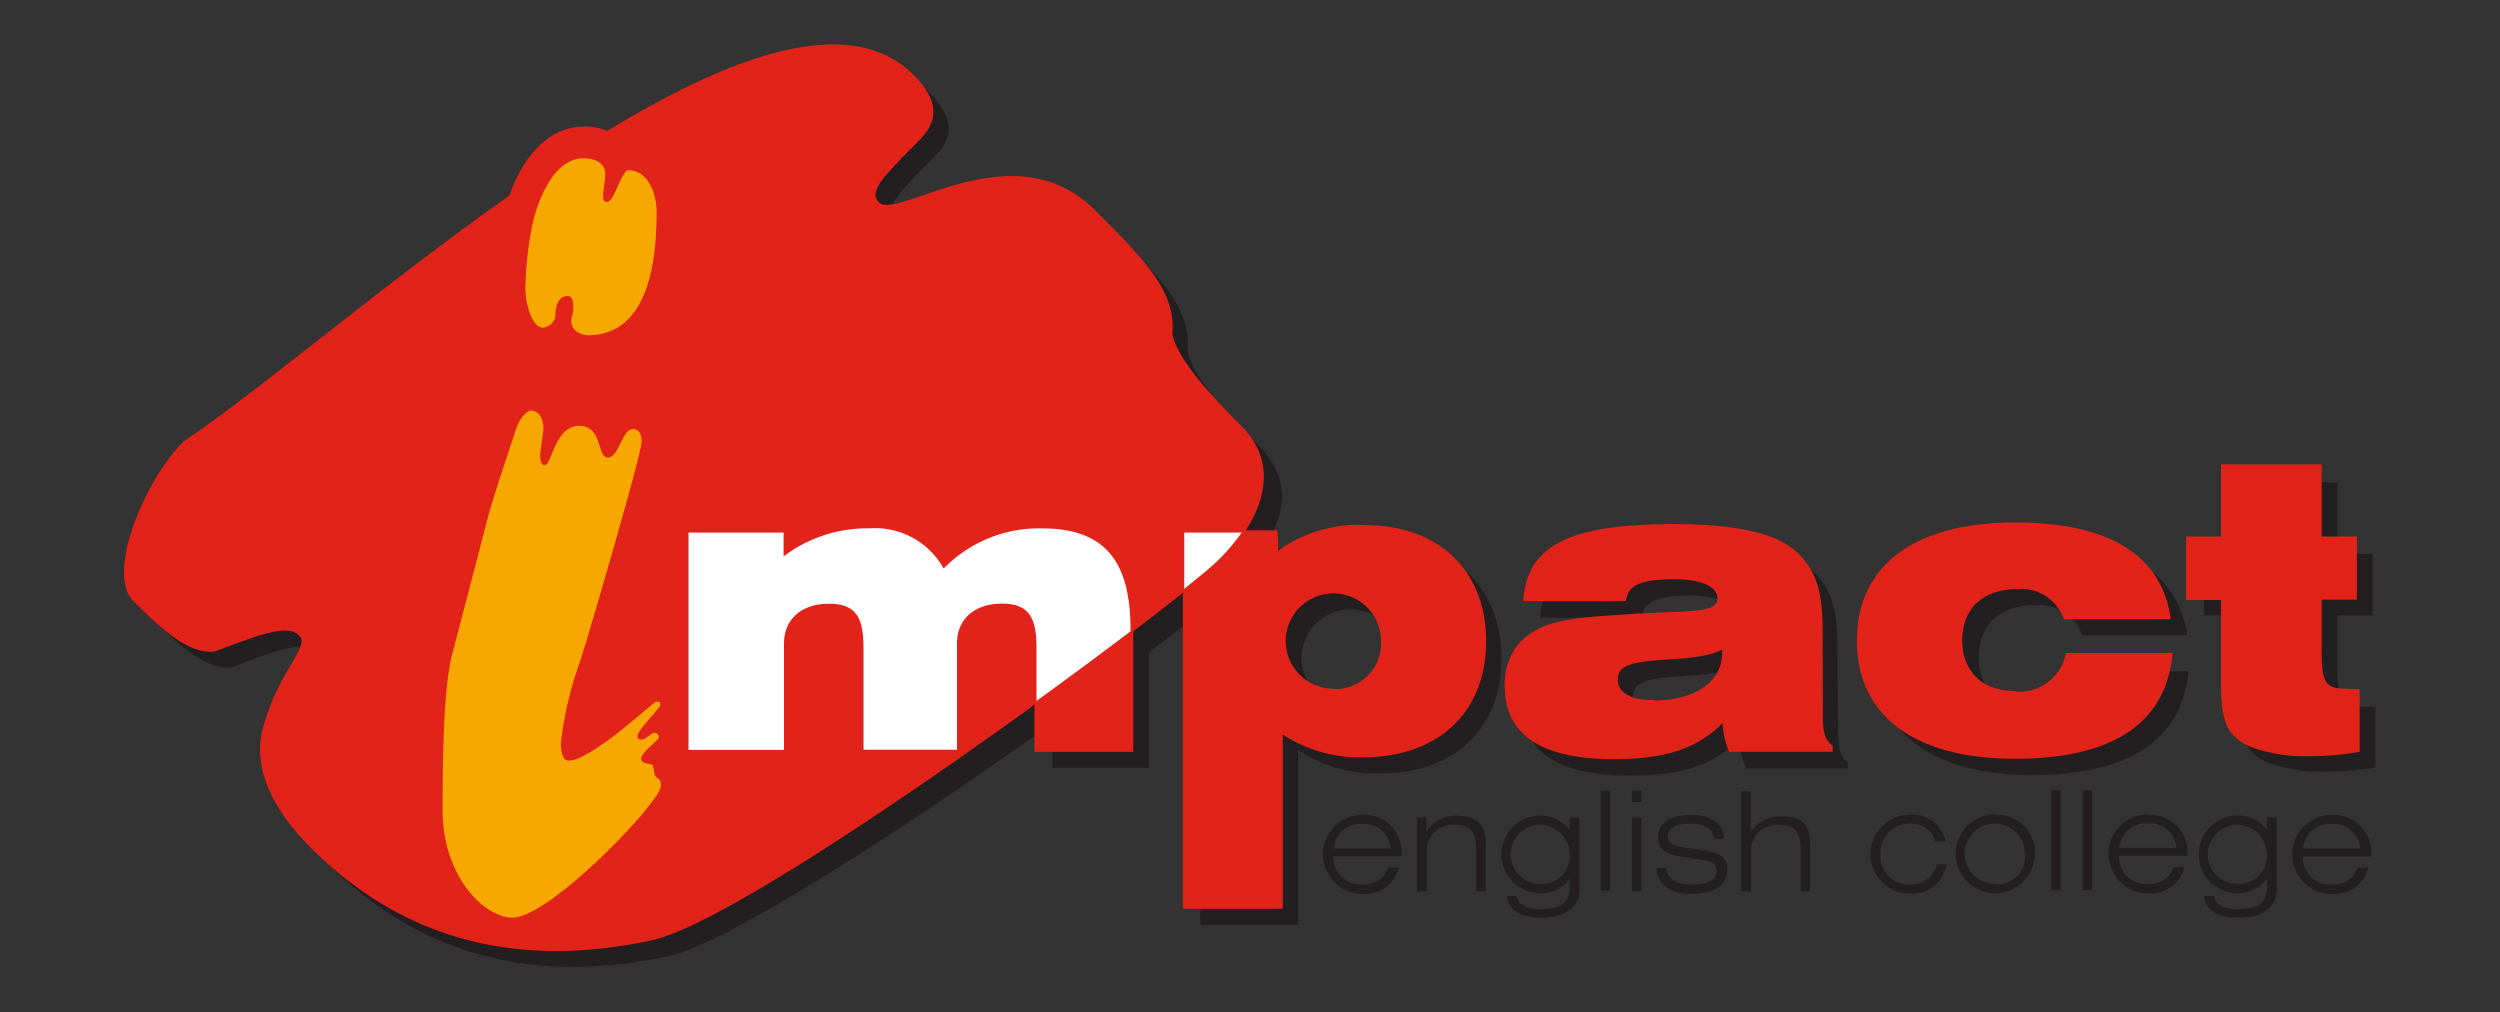
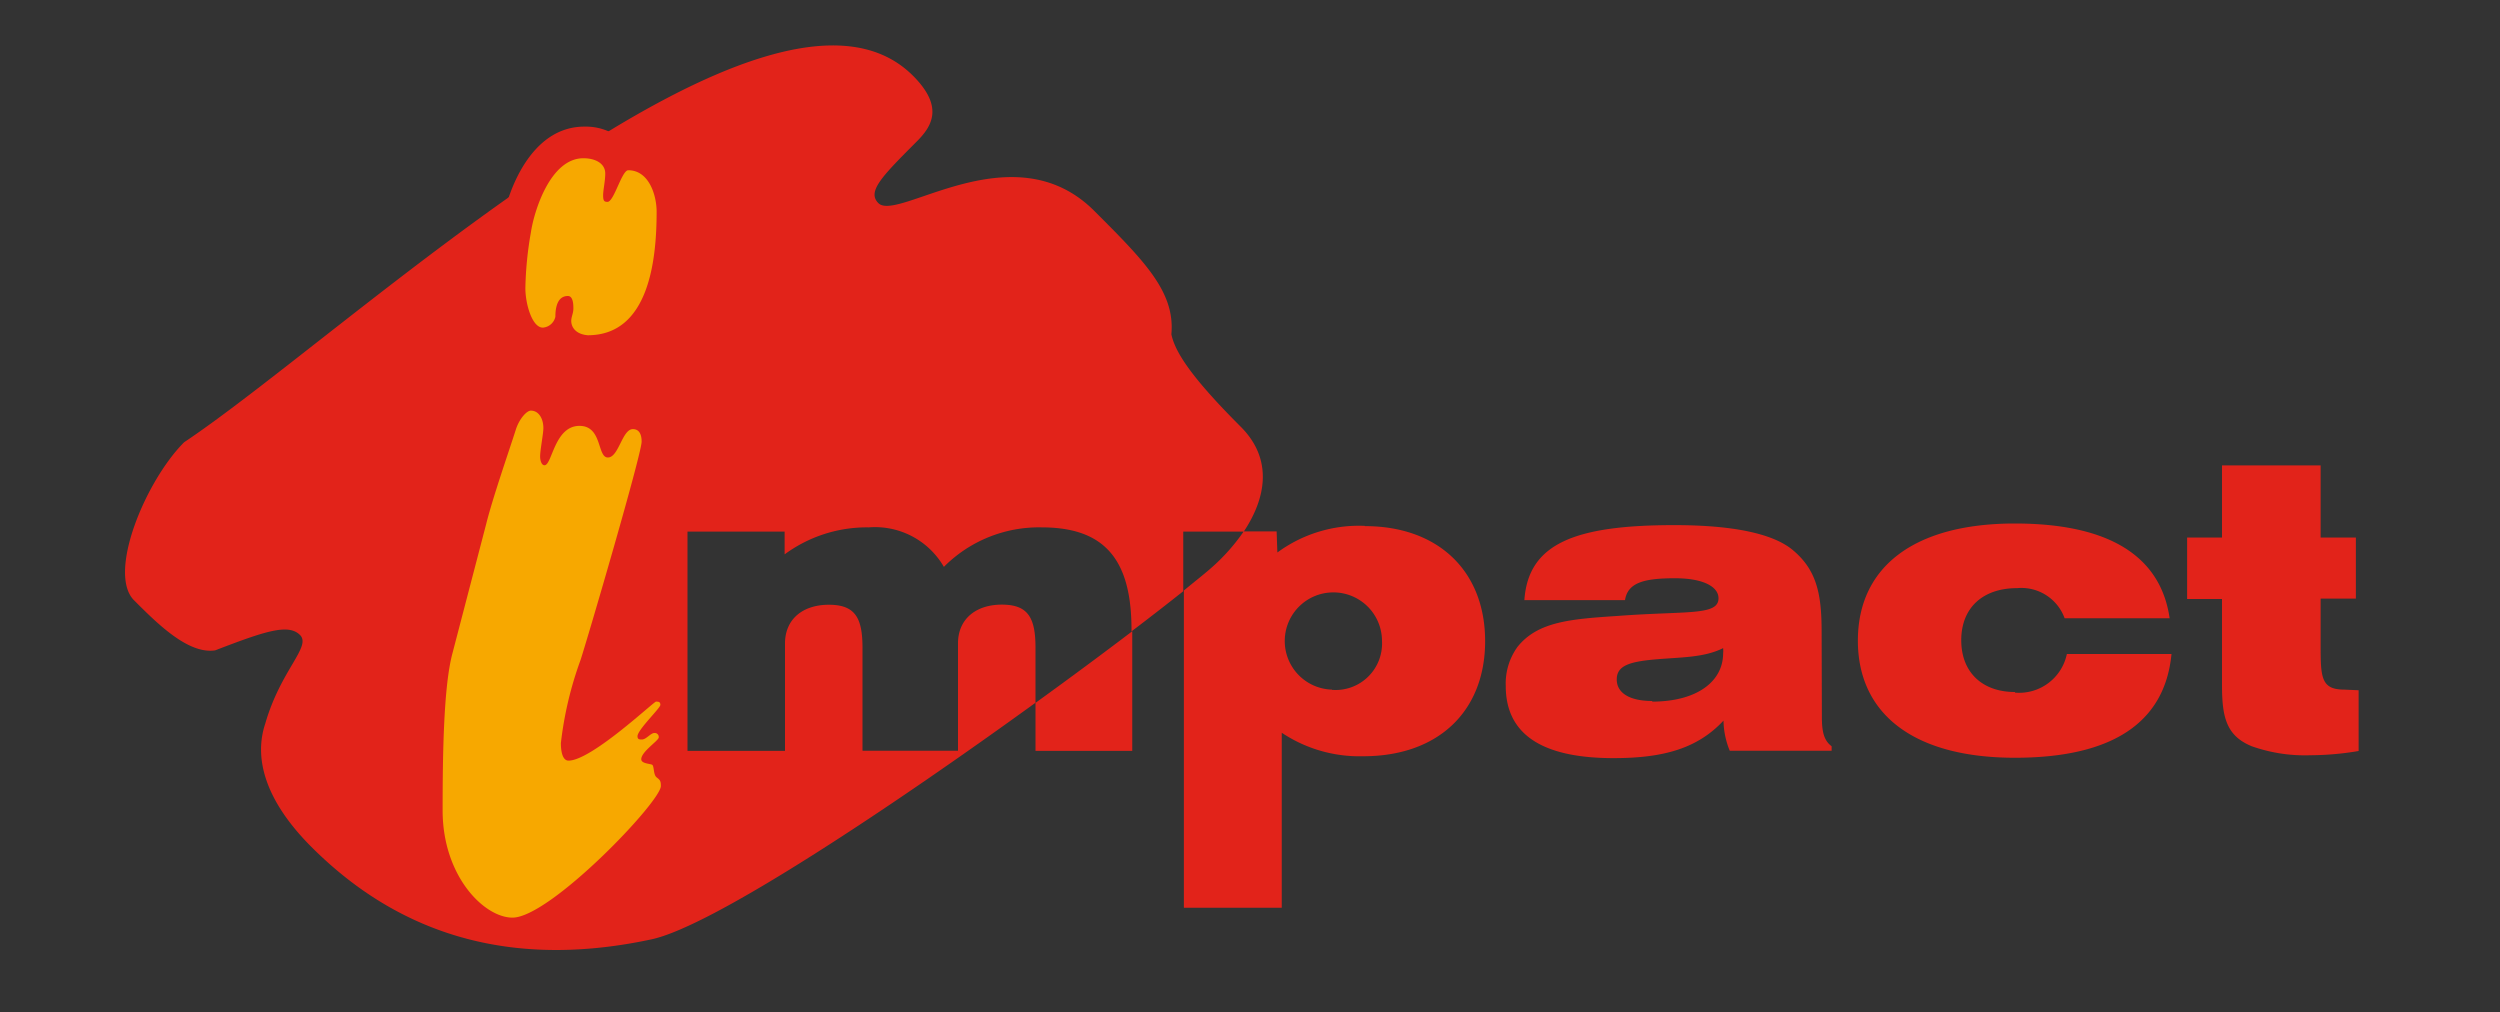
<svg xmlns="http://www.w3.org/2000/svg" id="Layer_1" data-name="Layer 1" viewBox="0 0 200 81">
  <rect x="0" y="0" width="200" height="81" fill="#333333" stroke="none" />
  <defs>
    <style>.cls-1,.cls-6{fill:none;}.cls-2{clip-path:url(#clip-path);}.cls-3{fill:#231f20;}.cls-4{fill:#fff;}.cls-5,.cls-7{fill:#e2231a;}.cls-6,.cls-7{stroke:#e2231a;stroke-width:0.16px;}.cls-8{fill:#f7a800;}</style>
    <clipPath id="clip-path">
      <rect class="cls-1" width="200" height="81" />
    </clipPath>
  </defs>
  <title>impact_logo</title>
  <g class="cls-2">
-     <path class="cls-3" d="M101,43.88c2-2.88,2.32-5.63-.44-8.39-3.7-3.7-5.24-5.86-5.55-7.4.31-3.39-2.16-5.86-6.17-9.87-6.48-6.48-15.73.93-17.27-.62-.93-.93.31-2.16,3.08-4.94,1.23-1.23,2.16-2.78-.31-5.25C63-4,29,28.09,16.08,36.73c-3.09,3.09-6.17,10.49-4,12.65,1.85,1.85,4.32,4.32,6.48,4,4-1.54,5.86-2.16,6.79-1.23s-1.54,2.78-2.78,7.09c-.93,2.78,0,6.17,3.7,9.87,7.71,7.71,17,9.56,27.14,7.4,4.8-1,19.4-10.53,30.78-18.65V53.18c0-2.41-.6-3.45-2.69-3.45S78,50.9,78,52.84v8.59H70.37V53.18c0-2.41-.59-3.45-2.69-3.45s-3.51,1.16-3.51,3.1v8.59H56.4V43.88h7.77V45.7a11.08,11.08,0,0,1,6.74-2.16,6.36,6.36,0,0,1,6,3.16,10.73,10.73,0,0,1,7.83-3.16c5.08,0,7.18,2.63,7.18,8.18v.48c1.62-1.23,3-2.32,4.14-3.22V43.88ZM84.19,61.43h7.74V52.19c-2.24,1.7-4.89,3.64-7.74,5.68Zm26.35-18a11,11,0,0,0-7,2.13l-.06-1.69H101a22.54,22.54,0,0,1-2.6,3c-.47.47-1.3,1.18-2.38,2.06V74h7.83V60a11.21,11.21,0,0,0,6.52,1.88c6,0,9.75-3.6,9.75-9.21S116.4,43.44,110.54,43.44Zm-2.63,13.1a3.89,3.89,0,1,1,4-3.89A3.72,3.72,0,0,1,107.91,56.54Zm81,0c-1.91,0-1.91-1-1.91-3.7V49.24h2.82V44.32H187V38.58h-7.89v5.73h-2.79v4.92h2.79V56.1c0,2.54.31,4.07,2.38,4.92a12.79,12.79,0,0,0,4.7.72,23.44,23.44,0,0,0,3.85-.34V56.57Zm-26.32.19c-2.6,0-4.29-1.57-4.29-4.14s1.69-4.17,4.48-4.17a3.68,3.68,0,0,1,3.79,2.41h8.4c-.72-5-4.89-7.58-12.38-7.58-8.15,0-12.56,3.54-12.56,9.37S154.41,62,162.55,62c7.77,0,12-2.79,12.53-8.3h-8.37A3.9,3.9,0,0,1,162.55,56.76ZM147,51.93c0-3.07-.41-5-2.41-6.61-1.6-1.25-4.73-1.91-9.37-1.91-7.9,0-11.69,1.44-12,6h8.08c.22-1.38,1.47-1.75,4-1.75,2.29,0,3.48.69,3.48,1.6,0,1.41-2.54,1-8,1.41-3.79.25-6.45.44-8.08,2.48a5,5,0,0,0-.94,3.13c0,3.85,2.88,5.77,8.62,5.77,3.95,0,6.7-.75,8.8-3a6.61,6.61,0,0,0,.5,2.41h8.15V61c-.63-.47-.78-1.19-.78-2.35Zm-13.54,5.55c-1.85,0-2.85-.66-2.85-1.72s.91-1.41,3-1.6,3.95-.13,5.51-.91a2.09,2.09,0,0,1,0,.44C139.18,55.91,137,57.48,133.51,57.48Z" />
-     <path class="cls-3" d="M97.48,46.52,94.13,49l-1.32,2-2,2.51-9,5.14-3.23,2.39-6.34,3.71-3.47-6.22,23-16.75Z" />
-     <path class="cls-4" d="M100.06,41.6c-1.44,2.75-2.57,3.44-8.72,8.3-7.2,5.69-19.7,14.16-19.7,14.16L56.32,62.55l-1.91-1L52.62,47.48l3.23-7.66L78.46,39S101.5,38.84,100.06,41.6Z" />
    <path class="cls-5" d="M99.5,42.53c1.77-2.66,2.37-5.78-.24-8.39-3.7-3.7-5.24-5.86-5.55-7.4.31-3.39-2.16-5.86-6.17-9.87-6.48-6.48-15.73.93-17.27-.62-.93-.93.31-2.16,3.08-4.94,1.23-1.23,2.16-2.78-.31-5.25C61.62-5.35,27.69,26.74,14.73,35.38c-3.09,3.09-6.17,10.49-4,12.65,1.85,1.85,4.32,4.32,6.48,4,4-1.54,5.86-2.16,6.79-1.23s-1.54,2.78-2.78,7.09c-.93,2.78,0,6.17,3.7,9.87,7.71,7.71,17,9.56,27.14,7.4,4.91-1,19.43-10.72,30.78-18.94v-4.4c0-2.41-.6-3.45-2.69-3.45s-3.51,1.16-3.51,3.1v8.59H69V51.83c0-2.41-.59-3.45-2.69-3.45s-3.51,1.16-3.51,3.1v8.59H55V42.53h7.77v1.82a11.08,11.08,0,0,1,6.74-2.16,6.36,6.36,0,0,1,6,3.16,10.73,10.73,0,0,1,7.83-3.16c5.08,0,7.18,2.63,7.18,8.18v.14c1.61-1.22,3-2.31,4.14-3.21V42.53ZM82.84,60.07h7.74V50.5c-2.25,1.71-4.89,3.67-7.74,5.73Zm26.35-18a11,11,0,0,0-7,2.13l-.06-1.69H99.5a15.66,15.66,0,0,1-2.69,3c-.5.44-1.22,1-2.1,1.73V72.62h7.83v-14a11.21,11.21,0,0,0,6.52,1.88c6,0,9.75-3.6,9.75-9.21S115.05,42.09,109.19,42.09Zm-2.63,13.1a3.89,3.89,0,1,1,4-3.89A3.72,3.72,0,0,1,106.56,55.19Zm81,0c-1.91,0-1.91-1-1.91-3.7V47.89h2.82V43h-2.82V37.23h-7.89V43h-2.79v4.92h2.79v6.86c0,2.54.31,4.07,2.38,4.92a12.78,12.78,0,0,0,4.7.72,23.44,23.44,0,0,0,3.85-.34V55.22Zm-41.83-4.64c0-3.07-.41-5-2.41-6.61-1.6-1.25-4.73-1.91-9.37-1.91-7.9,0-11.69,1.44-12,6H130c.22-1.38,1.47-1.75,4-1.75,2.29,0,3.48.69,3.48,1.6,0,1.41-2.54,1-8,1.41-3.79.25-6.45.44-8.08,2.48a5,5,0,0,0-.94,3.13c0,3.85,2.88,5.77,8.62,5.77,3.95,0,6.7-.75,8.8-3a6.61,6.61,0,0,0,.5,2.41h8.15V59.7c-.63-.47-.78-1.19-.78-2.35Zm-13.54,5.55c-1.85,0-2.85-.66-2.85-1.72s.91-1.41,3-1.6,3.95-.13,5.51-.91a2.09,2.09,0,0,1,0,.44C137.83,54.56,135.7,56.13,132.16,56.13Zm29-.72c-2.6,0-4.29-1.57-4.29-4.14s1.69-4.17,4.48-4.17a3.68,3.68,0,0,1,3.79,2.41h8.4c-.72-5-4.89-7.58-12.38-7.58-8.15,0-12.56,3.54-12.56,9.37s4.42,9.37,12.56,9.37c7.77,0,12-2.79,12.53-8.3h-8.37A3.9,3.9,0,0,1,161.2,55.41Z" />
-     <path class="cls-6" d="M99.5,42.53c1.77-2.66,2.37-5.78-.24-8.39-3.7-3.7-5.24-5.86-5.55-7.4.31-3.39-2.16-5.86-6.17-9.87-6.48-6.48-15.73.93-17.27-.62-.93-.93.31-2.16,3.08-4.94,1.23-1.23,2.16-2.78-.31-5.25C61.62-5.35,27.69,26.74,14.73,35.38c-3.09,3.09-6.17,10.49-4,12.65,1.85,1.85,4.32,4.32,6.48,4,4-1.54,5.86-2.16,6.79-1.23s-1.54,2.78-2.78,7.09c-.93,2.78,0,6.17,3.7,9.87,7.71,7.71,17,9.56,27.14,7.4,4.91-1,19.43-10.72,30.78-18.94v-4.4c0-2.41-.6-3.45-2.69-3.45s-3.51,1.16-3.51,3.1v8.59H69V51.83c0-2.41-.59-3.45-2.69-3.45s-3.51,1.16-3.51,3.1v8.59H55V42.53h7.77v1.82a11.08,11.08,0,0,1,6.74-2.16,6.36,6.36,0,0,1,6,3.16,10.73,10.73,0,0,1,7.83-3.16c5.08,0,7.18,2.63,7.18,8.18v.14c1.61-1.22,3-2.31,4.14-3.21V42.53ZM82.84,60.07h7.74V50.5c-2.25,1.71-4.89,3.67-7.74,5.73Zm26.35-18a11,11,0,0,0-7,2.13l-.06-1.69H99.5a15.66,15.66,0,0,1-2.69,3c-.5.44-1.22,1-2.1,1.73V72.62h7.83v-14a11.21,11.21,0,0,0,6.52,1.88c6,0,9.75-3.6,9.75-9.21S115.05,42.09,109.19,42.09Zm-2.63,13.1a3.89,3.89,0,1,1,4-3.89A3.72,3.72,0,0,1,106.56,55.19Zm81,0c-1.91,0-1.91-1-1.91-3.7V47.89h2.82V43h-2.82V37.23h-7.89V43h-2.79v4.92h2.79v6.86c0,2.54.31,4.07,2.38,4.92a12.78,12.78,0,0,0,4.7.72,23.44,23.44,0,0,0,3.85-.34V55.22Zm-41.83-4.64c0-3.07-.41-5-2.41-6.61-1.6-1.25-4.73-1.91-9.37-1.91-7.9,0-11.69,1.44-12,6H130c.22-1.38,1.47-1.75,4-1.75,2.29,0,3.48.69,3.48,1.6,0,1.41-2.54,1-8,1.41-3.79.25-6.45.44-8.08,2.48a5,5,0,0,0-.94,3.13c0,3.85,2.88,5.77,8.62,5.77,3.95,0,6.7-.75,8.8-3a6.61,6.61,0,0,0,.5,2.41h8.15V59.7c-.63-.47-.78-1.19-.78-2.35Zm-13.54,5.55c-1.85,0-2.85-.66-2.85-1.72s.91-1.41,3-1.6,3.95-.13,5.51-.91a2.09,2.09,0,0,1,0,.44C137.83,54.56,135.7,56.13,132.16,56.13Zm29-.72c-2.6,0-4.29-1.57-4.29-4.14s1.69-4.17,4.48-4.17a3.68,3.68,0,0,1,3.79,2.41h8.4c-.72-5-4.89-7.58-12.38-7.58-8.15,0-12.56,3.54-12.56,9.37s4.42,9.37,12.56,9.37c7.77,0,12-2.79,12.53-8.3h-8.37A3.9,3.9,0,0,1,161.2,55.41Z" />
    <path class="cls-7" d="M40.19,18.16A30,30,0,0,0,39.73,23c0,2.23,1,5.54,3.79,5.54a3.16,3.16,0,0,0,1.14-.22,3.85,3.85,0,0,0,2.45.83c2.95,0,7.9-1.59,7.9-12.27,0-2.77-1.63-5.71-4.67-5.71a2.29,2.29,0,0,0-.56.13,4.41,4.41,0,0,0-3-1.09C42.51,10.18,40.61,15.4,40.19,18.16Zm4.73.75a8.87,8.87,0,0,1,1.08-3,2.7,2.7,0,0,0,2.68,2.6,2.4,2.4,0,0,0,1.51-.54c-.11,3.32-.77,5.35-2,6.09a2.86,2.86,0,0,0-2.78-2.81,3.71,3.71,0,0,0-.84.13C44.67,20.58,44.77,19.78,44.92,18.91Zm-2.78,5.86c0,.16,0,.29,0,.47Z" />
    <path class="cls-8" d="M38.89,41.94c.52-2.1,1.83-5.86,2.36-7.52.26-.87.87-1.57,1.22-1.57.61,0,1,.61,1,1.4,0,.44-.26,1.75-.26,2.27,0,.26.09.7.35.7.61,0,.79-3.15,2.8-3.15,1.84,0,1.4,2.53,2.27,2.53s1.14-2.27,2-2.27c.52,0,.7.44.7,1,0,1-4.37,15.91-4.89,17.48a28.93,28.93,0,0,0-1.57,6.64c0,.79.18,1.4.61,1.4,1.83,0,6.82-4.72,7-4.72s.35,0,.35.26S51,58.38,51,58.9c0,.26.17.26.35.26.35,0,.7-.52,1-.52a.32.32,0,0,1,.35.35c0,.26-1.4,1.14-1.4,1.75,0,.35.7.35.87.44s.09.79.35,1,.35.26.35.7C52.87,64.14,44,73.41,41,73.41c-2.27,0-5.59-3.32-5.59-8.57,0-4.72.09-10,.79-12.59ZM45.7,25.68c0-.35.17-.61.17-1,0-.26,0-1-.44-1-.87,0-1,1-1,1.66a1.11,1.11,0,0,1-1,.87c-.87,0-1.4-1.92-1.4-3.15a28.33,28.33,0,0,1,.44-4.46c.26-1.75,1.57-5.94,4.2-5.94,1,0,1.75.44,1.75,1.22,0,.61-.17,1.31-.17,1.75s.09.52.35.52c.52,0,1.14-2.53,1.66-2.53,1.66,0,2.27,2,2.27,3.32,0,3.85-.61,9.88-5.51,9.88C46,26.73,45.7,26.12,45.7,25.68Z" />
-     <path class="cls-3" d="M109,65.18a3.16,3.16,0,0,0,0,6.33,2.81,2.81,0,0,0,2.92-2.1h-.87A2,2,0,0,1,109,70.75a2.15,2.15,0,0,1-2.32-2.24h5.46v-.18A3,3,0,0,0,109,65.18Zm-2.3,2.69a2.13,2.13,0,0,1,2.3-1.95,2.1,2.1,0,0,1,2.26,1.95Zm12.16-.39V71.3h-.77V68c0-1.39-.36-2-1.64-2a2.08,2.08,0,0,0-2.32,2V71.3h-.77V65.39h.75v1.09a2.9,2.9,0,0,1,2.47-1.22C118.16,65.27,118.88,66,118.88,67.48Zm6.71-1.06a2.8,2.8,0,0,0-2.35-1.17,3.1,3.1,0,1,0,0,6.2,2.76,2.76,0,0,0,2.35-1.17v.66c0,1.27-.64,1.79-2.34,1.79-1.15,0-1.77-.36-1.88-1.06h-.8c.1,1.07,1.07,1.75,2.71,1.75a3.72,3.72,0,0,0,2.4-.68,2.08,2.08,0,0,0,.69-1.88V65.39h-.77Zm-2.34,4.29a2.36,2.36,0,1,1,2.34-2.36A2.21,2.21,0,0,1,123.25,70.71Zm4.81-7.46h.77v8h-.77Zm2.51,2.14h.77V71.3h-.77Zm0-2.14h.77v.91h-.77Zm7.63,6.34c0,1.24-1,1.92-2.92,1.92-1.69,0-2.66-.77-2.75-2.07h.78c.11.88.8,1.33,2.05,1.33s2-.39,2-1.09c0-.52-.36-.77-1.1-.88l-1.72-.26c-1.29-.19-1.89-.63-1.89-1.62s.95-1.74,2.63-1.74,2.64.75,2.66,1.92h-.78c-.11-.8-.78-1.2-2-1.2s-1.72.39-1.72,1,.46.77,1.36.9l1.52.23C137.61,68.2,138.2,68.64,138.2,69.6Zm6.63-2.12V71.3h-.77V68c0-1.39-.36-2-1.64-2a2.08,2.08,0,0,0-2.32,2V71.3h-.77v-8h.75v3.23a2.9,2.9,0,0,1,2.47-1.22C144.11,65.27,144.82,66,144.82,67.48Zm10.11,1.67h.79a2.76,2.76,0,0,1-2.9,2.36,3.16,3.16,0,0,1,0-6.33,2.69,2.69,0,0,1,2.84,2.16h-.8a2,2,0,0,0-2.06-1.43,2.26,2.26,0,0,0-2.34,2.43,2.23,2.23,0,0,0,2.36,2.41A2,2,0,0,0,154.94,69.15Zm4.7-4a3.16,3.16,0,1,0,3.16,3.16A3,3,0,0,0,159.63,65.18Zm0,5.57A2.41,2.41,0,1,1,162,68.35,2.23,2.23,0,0,1,159.63,70.75Zm4.47-7.5h.77v8h-.77Zm2.51,0h.77v8h-.77Zm5.25,1.93a3.16,3.16,0,0,0,0,6.33,2.81,2.81,0,0,0,2.92-2.1h-.87a2,2,0,0,1-2.05,1.34,2.15,2.15,0,0,1-2.32-2.24H175v-.18A3,3,0,0,0,171.86,65.18Zm-2.3,2.69a2.13,2.13,0,0,1,2.3-1.95,2.1,2.1,0,0,1,2.26,1.95Zm11.78-1.45A2.8,2.8,0,0,0,179,65.25a3.1,3.1,0,1,0,0,6.2,2.76,2.76,0,0,0,2.35-1.17v.66c0,1.27-.64,1.79-2.34,1.79-1.15,0-1.77-.36-1.88-1.06h-.8c.1,1.07,1.07,1.75,2.71,1.75a3.72,3.72,0,0,0,2.4-.68,2.08,2.08,0,0,0,.69-1.88V65.39h-.77ZM179,70.71a2.36,2.36,0,1,1,2.34-2.36A2.21,2.21,0,0,1,179,70.71Zm10.69-2.37a3,3,0,0,0-3.14-3.15,3.16,3.16,0,0,0,0,6.33,2.81,2.81,0,0,0,2.92-2.1h-.87a2,2,0,0,1-2.05,1.34,2.15,2.15,0,0,1-2.32-2.24h5.46Zm-5.44-.47a2.13,2.13,0,0,1,2.3-1.95,2.1,2.1,0,0,1,2.26,1.95Z" />
  </g>
</svg>